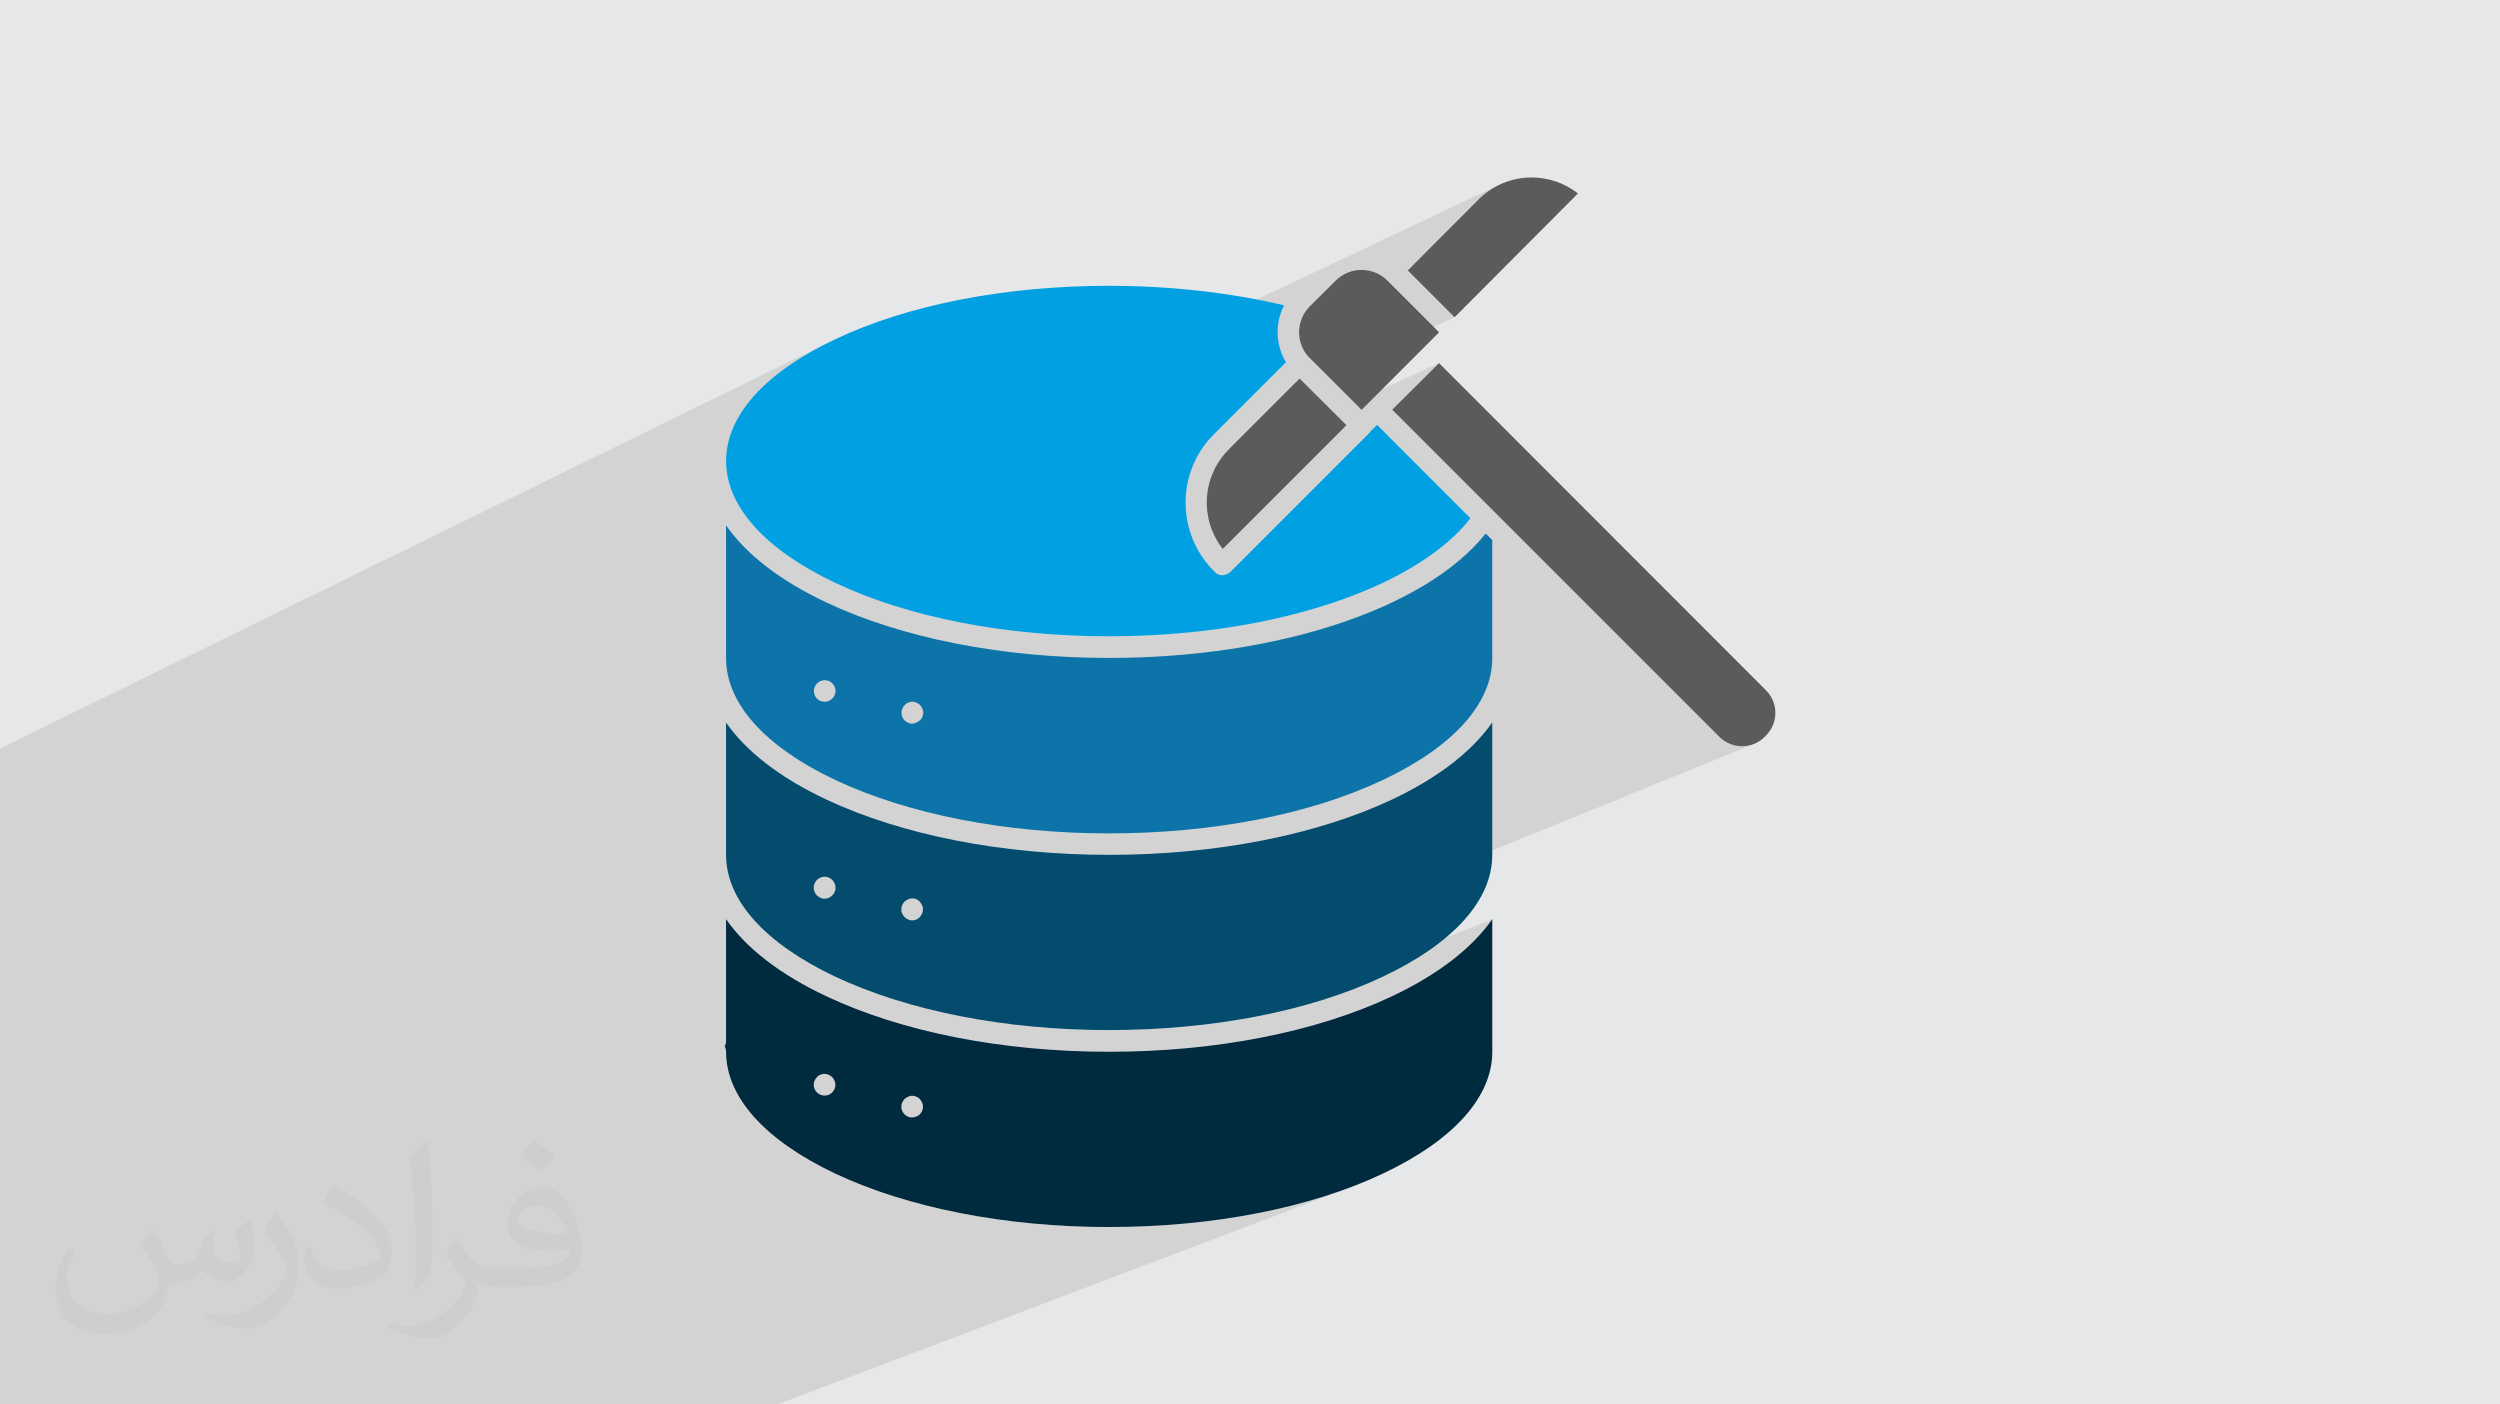
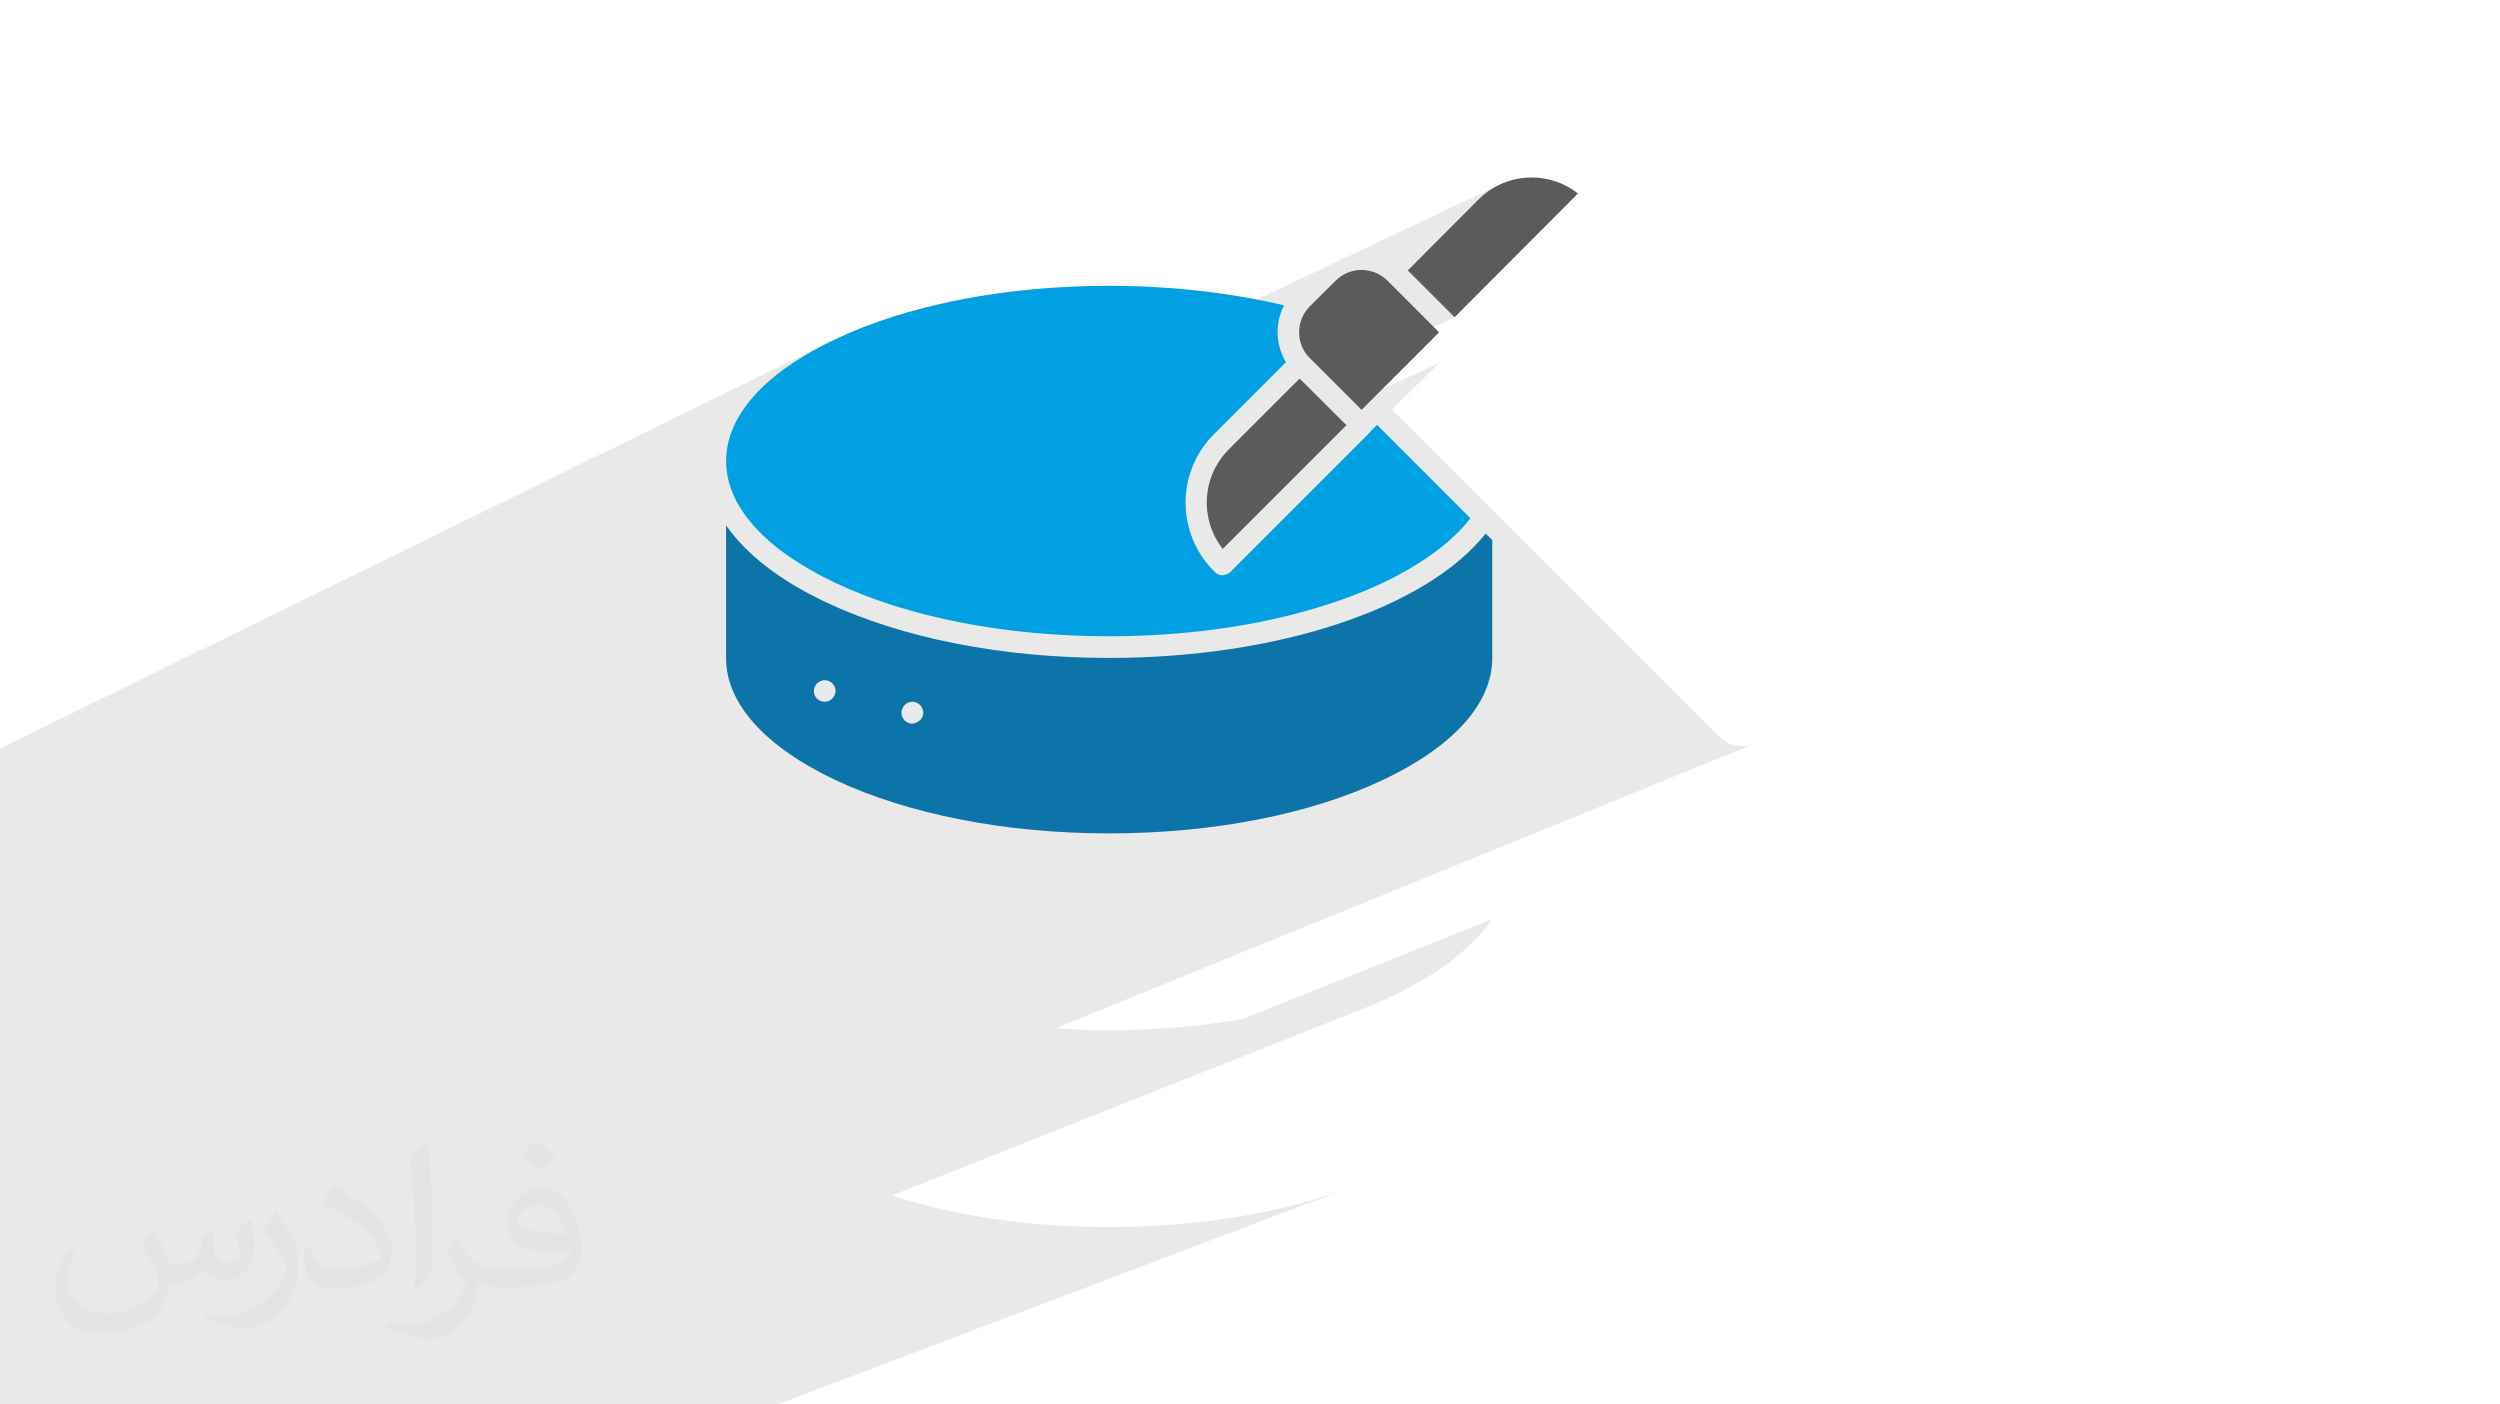
<svg xmlns="http://www.w3.org/2000/svg" xml:space="preserve" width="94.192mm" height="52.917mm" version="1.1" style="shape-rendering:geometricPrecision; text-rendering:geometricPrecision; image-rendering:optimizeQuality; fill-rule:evenodd; clip-rule:evenodd" viewBox="0 0 9404.92 5283.66">
  <defs>
    <style type="text/css">
   
    .fil3 {fill:#5B5B5B}
    .fil4 {fill:#00A0E3}
    .fil7 {fill:#002A3D}
    .fil6 {fill:#034C6E}
    .fil5 {fill:#0C74A8}
    .fil0 {fill:#E6E7E8}
    .fil2 {fill:#373435;fill-opacity:0.031}
    .fil1 {fill:#2B2A29;fill-opacity:0.102}
   
  </style>
  </defs>
  <g id="Layer_x0020_1">
-     <polygon class="fil0" points="-0,0 9404.92,0 9404.92,5283.66 -0,5283.66 " />
    <polygon class="fil1" points="328.66,5283.66 274.74,5283.66 258.2,5283.66 245.69,5283.66 231.58,5283.66 195.45,5283.66 176.89,5283.66 156.94,5283.66 138.06,5283.66 121.38,5283.66 105.73,5283.66 93.58,5283.66 77.95,5283.66 -0,5283.66 -0,5189.52 -0,5188.03 -0,5113.76 -0,5101.32 -0,5080.45 -0,5074.63 -0,5064.05 -0,5000.33 -0,4922.94 -0,4919.64 -0,4915.64 -0,4910.58 -0,4908.31 -0,4904.93 -0,4890.34 -0,4882.79 -0,4874.63 -0,4866.91 -0,4842.1 -0,4720.88 -0,4720.85 -0,4720.05 -0,4714.18 -0,4709.09 -0,4703.37 -0,4688.64 -0,4680.87 -0,4672.63 -0,4641.46 -0,4639.86 -0,4639.24 -0,4551.04 -0,4474.37 -0,4469.57 -0,4460.46 -0,4418.38 -0,4396.66 -0,4388.14 -0,4326.17 -0,4253.55 -0,4252.86 -0,4251.85 -0,4251.1 -0,4230.5 -0,4222.91 -0,4220.25 -0,4218.4 -0,4215.31 -0,4207.09 -0,4199.27 -0,4192.28 -0,4185.69 -0,4180.51 -0,4173.38 -0,4131.05 -0,4045.52 -0,4022.09 -0,4014.42 -0,4006.78 -0,3998.46 -0,3983.45 -0,3968.6 -0,3964.59 -0,3964.3 -0,3959.65 -0,3953.72 -0,3926.95 -0,3926.7 -0,3882.12 -0,3845.57 -0,3812.81 -0,3736.32 -0,3721.1 -0,3687.61 -0,3650.58 -0,3625.72 -0,3500 -0,3467.46 -0,3423.33 -0,3415.63 -0,3378.75 -0,3363.17 -0,3275.74 -0,3052.78 -0,2815.76 3117.36,1288.13 3093.58,1300.19 3070.51,1312.45 3048.15,1324.92 3026.51,1337.58 3005.59,1350.45 2985.41,1363.49 2965.95,1376.71 2947.24,1390.11 2929.27,1403.67 2912.04,1417.4 2895.58,1431.3 2879.86,1445.34 2864.91,1459.54 2850.72,1473.88 2837.3,1488.36 2824.67,1502.96 2812.81,1517.69 2801.75,1532.55 2791.46,1547.53 2781.98,1562.61 2773.29,1577.8 2765.41,1593.1 2758.34,1608.48 2752.08,1623.96 2746.65,1639.52 2742.04,1655.16 2738.25,1670.87 2735.3,1686.66 2733.18,1702.5 2731.91,1718.41 2731.48,1734.36 2731.91,1750.32 2733.19,1766.23 2735.32,1782.07 2738.28,1797.85 2742.09,1813.56 2746.72,1829.2 2752.18,1844.77 2758.46,1860.24 2765.55,1875.62 2773.46,1890.92 2782.17,1906.1 2791.68,1921.19 2801.99,1936.17 2813.08,1951.03 2824.96,1965.75 2837.61,1980.36 2851.04,1994.84 2864.33,2008.25 5642.41,694.13 5630.03,700.27 5617.91,707.04 5606.08,714.45 5594.56,722.5 5583.38,731.16 5572.55,740.47 5562.11,750.39 5295.96,1017.36 5472.09,1193.48 4994.64,1414.02 5093.25,1512.63 5413.49,1365.94 5237.93,1540.69 5237.38,1541.24 5609.45,1913.31 5610.43,1914.08 5611.37,1914.88 5612.28,1915.72 5613.16,1916.58 5614.02,1917.47 5614.84,1918.38 5615.63,1919.31 5616.4,1920.26 6467.75,2771.61 6477.01,2780 6486.88,2787.27 6497.25,2793.42 6508.05,2798.45 6519.17,2802.37 6530.54,2805.16 6542.09,2806.84 6553.7,2807.4 6565.3,2806.84 6576.81,2805.16 6588.14,2802.37 6599.19,2798.45 3970.6,3868.58 3991.23,3869.9 4026.98,3871.77 4062.94,3873.23 4099.06,3874.27 4135.36,3874.9 4171.79,3875.11 4208.23,3874.9 4244.51,3874.28 4280.64,3873.25 4316.6,3871.81 4352.38,3869.95 4387.96,3867.69 4423.33,3865.04 4458.48,3861.97 4493.4,3858.51 4528.06,3854.65 4562.48,3850.4 4596.62,3845.76 4630.47,3840.73 4664.03,3835.3 4675.33,3833.34 5613.93,3457.63 5606.67,3467.81 5599.12,3477.93 5591.27,3487.99 5583.11,3497.99 5574.65,3507.93 5565.89,3517.79 5556.85,3527.6 5547.5,3537.33 5537.86,3547 5527.93,3556.6 5517.7,3566.11 5507.18,3575.57 5496.38,3584.94 5485.29,3594.25 5473.89,3603.47 5462.23,3612.62 5450.27,3621.7 5438.03,3630.68 5425.51,3639.59 5412.7,3648.43 5399.61,3657.16 5386.25,3665.83 5372.6,3674.41 5358.67,3682.89 5344.47,3691.29 5329.99,3699.6 5315.23,3707.83 5300.21,3715.95 5284.91,3723.98 5269.33,3731.93 5253.5,3739.78 5237.38,3747.53 5210.38,3760 5182.84,3772.11 5154.79,3783.86 5126.23,3795.24 3354.43,4497.7 3363.9,4500.77 3393.74,4509.93 3424.02,4518.74 3454.69,4527.19 3485.77,4535.25 3517.24,4542.97 3549.08,4550.31 3581.27,4557.27 3613.82,4563.86 3646.71,4570.07 3679.91,4575.9 3713.43,4581.34 3747.25,4586.41 3781.36,4591.08 3815.73,4595.35 3850.38,4599.24 3885.27,4602.72 3920.39,4605.81 3955.75,4608.49 3991.32,4610.77 4027.07,4612.64 4063.03,4614.09 4099.15,4615.14 4135.45,4615.77 4171.88,4615.98 4208.32,4615.77 4244.6,4615.15 4280.74,4614.11 4316.69,4612.68 4352.47,4610.82 4388.06,4608.56 4423.42,4605.9 4458.58,4602.84 4493.5,4599.38 4528.16,4595.52 4562.57,4591.27 4596.71,4586.63 4630.57,4581.59 4664.12,4576.17 4697.37,4570.36 4730.29,4564.17 4762.88,4557.6 4795.12,4550.65 4826.99,4543.32 4858.49,4535.62 4889.62,4527.55 4920.33,4519.11 4950.64,4510.29 4980.52,4501.12 5009.96,4491.58 5038.95,4481.68 5067.48,4471.42 5095.54,4460.81 2924.09,5283.66 2434.5,5283.66 1372.03,5283.66 1363.79,5283.66 1174.6,5283.66 1052.08,5283.66 976.23,5283.66 764.43,5283.66 758.53,5283.66 748.53,5283.66 735.54,5283.66 721.13,5283.66 691.14,5283.66 684.22,5283.66 665.33,5283.66 645,5283.66 625.79,5283.66 566.64,5283.66 565.5,5283.66 494.68,5283.66 " />
    <path class="fil2" d="M578.49 4627.69c17.95,27.21 29.6,53.36 40.96,82.43 8.45,16.91 12.93,48.09 52.57,48.09 11.61,0 28.28,-3.42 43.06,-11.61 16.63,-8.73 29.32,-21.94 35.94,-42l15.85 -53.36 38.57 -19.02 2.64 2.64c-5.27,20.09 -6.59,39.36 -6.59,54.43 0,44.63 38.57,61.56 69.22,61.56 17.95,0 34.09,-8.73 34.09,-25.11 0,-21.13 -8.98,-57.06 -20.62,-89.29 17.95,-17.95 35.94,-35.94 56.53,-50.47l3.17 1.6c8.98,38.04 14,75.56 14,100.66 0,24.57 -10.83,51.79 -19.81,69.49 -18.49,34.87 -51.25,62.62 -90.87,62.62 -30.1,0 -63.65,-15.07 -86.66,-43.06l-1.32 0c-21.66,26.96 -55.22,51.25 -108.86,51.25l-16.63 0c-2.64,35.41 -10.29,60.49 -21.94,82.95 -31.95,62.34 -126.81,106.47 -216.1,106.47 -124.17,0 -186.51,-71.59 -186.51,-166.96 0,-58.91 19.27,-113.6 48.88,-152.42l24.29 10.04c-18.49,35.41 -30.91,68.68 -30.91,101.45 0,89.29 72.66,131.83 156.4,131.83 77.68,0 173.83,-49.41 191.28,-106.72 -6.59,-62.62 -30.1,-91.93 -66.04,-148.99 10.83,-19.02 24.83,-38.04 42.28,-58.38l3.17 0 0 0 0 0 -0.02 -0.09zm1432.13 -336.04c26.15,16.39 51.79,35.66 76.87,57.85 -14,19.81 -31.45,37.79 -53.11,53.64 -25.11,-20.34 -50.19,-37.79 -75.84,-56.27 17.42,-19.55 34.62,-38.29 52.04,-55.22l0 0 0 0 0 0 0 0 0 0 0.03 0zm13.47 244.11c-42.28,0 -76.87,27.75 -76.87,48.34 0,44.13 84.53,57.85 185.72,57.31 -12.68,-51.79 -57.06,-105.68 -108.86,-105.68l0.01 0.03zm-94.86 236.19c54.96,0 103.04,-1.6 139.74,-10.83 40.96,-10.29 75.56,-30.91 75.56,-45.17 0,-3.7 0,-8.19 -1.32,-11.89 -22.98,2.11 -49.41,2.11 -72.38,2.11 -74.49,0 -131.55,-16.91 -154.02,-58.66 -5.55,-11.61 -9.51,-24.57 -9.51,-39.36 0,-40.43 17.42,-79.79 48.09,-107 25.61,-22.45 53.89,-36.44 82.67,-36.44 52.04,0 93.51,41.75 122.57,107.54 15.85,35.94 26.68,77.4 26.68,129.72 0,34.87 -9.51,64.19 -31.17,85.85 -40.43,39.11 -114.92,53.89 -229.04,53.89l-51.79 0 0 0 -13.47 0c-28.28,0 -48.62,-5.02 -64.72,-17.42l-2.64 0c0.79,6.59 1.32,12.93 1.32,19.02 0,25.61 -8.45,58.38 -25.61,84.53 -50.72,75.3 -105.68,108.04 -153.24,108.04 -48.09,0 -107,-18.49 -160.11,-42.54l9.51 -18.49c17.17,7.13 40.96,11.89 73.7,11.89 85.85,0 198.66,-82.43 212.66,-163 -3.17,-6.59 -8.98,-15.32 -17.17,-24.57 -25.11,-29.85 -40.96,-54.68 -55.75,-80.83 12.68,-25.11 24.29,-45.17 35.13,-63.4l4.49 -0.53c36.72,74.77 69.99,117.55 144.23,117.55l11.61 0 0 0 53.89 0 0 0 0 0 0 0 0 0 0 0 0.09 0.01zm-371.98 79c6.34,-34.34 6.87,-72.91 6.87,-108.86l0 -53.36c0,-99.6 -12.68,-244.36 -22.98,-338.68 17.95,-19.27 43.06,-42 62.87,-57.31l5.81 1.6c13.47,118.62 16.63,256 16.63,383.06 0,33.3 -1.32,65.79 -4.49,89.55 -1.85,30.1 -19.27,52.83 -56.53,87.7l-8.19 -3.7zm-382.8 -157.19c1.85,46.77 24.83,83.49 105.15,83.49 49.93,0 92.19,-12.93 138.96,-35.13 8.45,-3.7 12.93,-8.73 12.93,-12.93 0,-29.32 -22.45,-68.15 -60.23,-103.55 -36.72,-33.3 -85.34,-62.62 -130.76,-82.18 -15.6,-6.59 -20.62,-13.47 -20.62,-20.09 0,-13.47 17.95,-41.75 32.77,-62.09l5.02 -0.53c52.04,27.21 110.17,67.64 153.24,112.53 39.11,41.47 63.4,83.49 63.4,129.19 0,33.81 -10.29,65.51 -26.96,95.11 -57.06,28.79 -117.83,50.72 -178.06,50.72 -73.17,0 -123.1,-34.34 -123.1,-114.92 0,-8.73 0,-22.19 3.17,-39.64l25.11 0 0 0 0 0 0 0 0 0 0 0 -0.02 0zm-132.37 -132.9l45.45 73.45c16.63,27.21 32.23,56.81 32.23,103.55l0 59.7c0,48.34 -30.91,100.13 -80.83,151.38 -39.11,34.62 -73.7,49.41 -105.68,49.41 -47.55,0 -101.98,-14.79 -164.85,-41.75l7.13 -18.49c19.81,5.27 42.79,9.77 71.06,9.77 90.36,-0.53 182.8,-66.57 225.08,-147.15 5.02,-9.26 6.87,-17.95 6.87,-24.04 0,-9.26 -5.02,-19.55 -8.98,-28.79 -22.98,-43.31 -48.62,-82.95 -76.87,-119.68 14.79,-23.25 29.6,-45.7 45.7,-67.9l3.7 0.53 0 0 0 0 0 0 0 0 0 0 -0.02 0.01z" />
    <g id="_2202508142000">
-       <path class="fil3" d="M5237.38 1541.24l372.07 372.08c2.66,2.01 4.94,4.38 6.95,6.95l851.35 851.35c47.71,47.71 124.39,47.71 171.28,0l4.02 -4.02c23.85,-23.8 35.78,-54.91 35.78,-85.91 0,-31 -11.92,-61.93 -35.78,-85.36l-1229.56 -1230.38 -175.56 174.75 -0.55 0.55z" />
      <path class="fil3" d="M5562.11 750.39l-266.15 266.97 176.12 176.12 464.11 -465.75c-50.68,-39.72 -111.23,-59.53 -171.7,-60.05l-3.19 0c-72.47,0.19 -144.58,28.09 -199.2,82.71z" />
      <path class="fil3" d="M4927.18 1152.71c-50.54,51.36 -53.19,131.79 -7.77,186.09l202.9 202.89 29.34 -29.34 0.09 -0.09 232.69 -232.7 0.1 -0.09 29.34 -29.34 -193.67 -193.68 -0.64 -0.63c-25.87,-25.88 -61.42,-40.4 -97.79,-40.4 -36.37,0 -71.11,14.52 -96.97,40.4l-97.61 96.87z" />
      <path class="fil3" d="M4889.16 1424.16l-266.6 266.6c-101,101 -110.68,261.76 -22.58,374.08l465.3 -465.3 -0.55 -0.55 -175.57 -174.84z" />
      <path class="fil4" d="M3141.85 1276.29c-264.96,125.2 -410.37,287.61 -410.37,458.08 0,170.45 146.23,332.86 410.37,458.08 274.64,130.05 640.59,201.16 1030.03,201.16 316.69,0 617.2,-46.88 870.09,-135.72 223.73,-78.32 396.2,-187.64 489.79,-308.09l-351.33 -351.51 -22.49 22.49c-1.73,2.74 -3.74,5.39 -6.12,7.77l-523.52 523.52c-8.87,7.31 -19.37,11.33 -29.88,12.15 -10.5,0 -21.02,-4.02 -28.24,-12.15l-4.02 -4.02c-141.39,-142.21 -141.39,-372.44 0,-513.83l271.54 -271.54c-39.39,-65.43 -41.77,-146.96 -6.95,-213.87 -201.98,-48.07 -429.29,-73.57 -658.04,-73.57 -390.27,-0.09 -756.22,71.01 -1030.86,201.08z" />
      <path class="fil5" d="M3142.58 2591.47c0.83,2.38 0.83,5.67 0.83,8.05 -0.83,21.85 -18.56,40.4 -41.23,40.4 -22.67,0 -40.39,-17.73 -40.39,-40.4 0,-2.38 0,-5.67 0.82,-8.05l2.47 -7.31c0.82,-2.47 2.47,-4.84 4.01,-7.31 12.16,-18.55 37.2,-23.39 55.76,-11.33 4.02,3.2 8.05,6.49 11.33,11.33 1.65,2.38 2.48,4.84 4.02,7.31l2.38 7.31zm289.27 130.88c-2.47,0 -5.67,0 -8.05,-0.82l-7.31 -2.47c-2.38,-0.84 -4.84,-2.39 -7.32,-4.02 -11.32,-7.31 -17.72,-20.2 -17.72,-33.91 0,-2.38 0,-5.67 0.82,-8.05l2.48 -7.31c0.82,-2.47 2.37,-4.84 4.01,-7.32 1.65,-2.46 3.21,-4.01 4.85,-6.49 9.68,-9.68 23.39,-13.7 36.36,-11.32l7.32 2.47c2.38,0.82 4.84,2.47 7.31,4.02 2.38,1.65 4.02,3.2 6.49,4.83 1.65,1.66 3.2,4.03 4.84,6.49 1.65,2.39 2.47,4.85 4.02,7.32l2.47 7.31c0.82,2.38 0.82,5.67 0.82,8.05 0,10.5 -4.01,21.02 -12.15,28.24 -1.65,1.64 -4.02,3.21 -6.49,4.84 -2.47,1.65 -4.84,2.47 -7.31,4.01l-7.32 2.48c-3.29,0.83 -5.75,1.65 -8.13,1.65l0 0zm740.76 -247.23c-401.5,0 -779.6,-74.31 -1064.76,-209.2 -173.29,-81.62 -300.78,-180.6 -376.46,-289.63l0 499.66c0,170.45 146.23,332.86 410.37,458.07 274.64,129.22 640.59,201.16 1030.03,201.16 389.34,0 756.12,-71.09 1030.85,-201.16 264.96,-125.21 411.2,-287.61 411.2,-458.07l0 -444.01 -24.77 -24.76c-224.28,281.86 -783.08,467.94 -1416.46,467.94l0 0z" />
-       <path class="fil6" d="M3142.58 3331.51c0.83,5.66 0.83,10.5 0,16.17l-2.38 7.31c-0.82,2.48 -2.47,4.85 -4.02,7.33 -3.2,4.01 -6.48,8.04 -11.33,11.32 -2.47,1.65 -4.84,2.48 -7.31,4.02 -4.84,2.38 -9.69,3.2 -15.36,3.2 -2.47,0 -5.66,0 -8.04,-0.82l-7.31 -2.47c-2.47,-0.82 -4.85,-2.48 -7.32,-4.02 -2.47,-1.64 -4.01,-3.2 -6.48,-4.85 -1.66,-1.64 -3.21,-4.01 -4.85,-6.49 -1.64,-2.37 -2.47,-4.83 -4.02,-7.3l-2.46 -7.31c-0.83,-5.67 -0.83,-10.52 0,-16.18l2.46 -7.33c0.83,-2.37 2.47,-4.83 4.02,-7.3 1.65,-2.47 3.2,-4.02 4.85,-6.49 1.64,-1.65 4.01,-3.2 6.48,-4.85 2.47,-1.64 4.85,-2.37 7.32,-4.01l7.31 -2.48c16.18,-3.19 33.09,4.03 42.04,17.74 1.65,2.46 2.48,4.84 4.02,7.31l2.38 7.5zm289.27 130.86c-2.47,0 -5.67,0 -8.05,-0.82l-7.31 -2.46c-2.38,-0.83 -4.84,-2.48 -7.32,-4.03 -4.02,-3.19 -8.04,-6.48 -11.32,-11.32 -1.65,-2.47 -2.47,-4.84 -4.02,-7.32l-2.47 -7.3c-0.82,-4.85 -0.82,-10.51 0,-16.18l2.47 -7.32c0.82,-2.47 2.47,-4.84 4.02,-7.31 1.65,-2.47 3.2,-4.02 4.83,-6.49 1.66,-1.65 4.03,-3.2 6.49,-4.84 2.48,-1.65 4.85,-2.47 7.32,-4.02 15.36,-6.49 32.35,-3.2 43.59,8.87 1.65,1.65 3.21,4.02 4.84,6.49 1.65,2.47 2.47,4.84 4.02,7.31l2.47 7.32c0.83,4.83 0.83,10.5 0,16.18l-2.47 7.3c-0.82,2.48 -2.47,4.85 -4.02,7.32 -1.64,2.47 -3.2,4.02 -4.84,6.49 -7.22,8.14 -17.73,12.14 -28.24,12.14l0 0zm1805.53 -454.86c-285.16,134.08 -663.27,208.38 -1064.77,208.38 -401.5,0 -779.6,-74.31 -1064.76,-208.38 -173.29,-81.62 -300.78,-180.34 -376.46,-289.28l0 497.67c0,170.45 146.23,332.86 410.37,458.08 274.64,129.22 640.59,201.15 1030.03,201.15 389.34,0 756.12,-71.09 1030.85,-201.15 264.96,-125.22 411.2,-287.62 411.2,-458.08l0 -498.3c-75.68,108.95 -203.17,207.83 -376.46,289.91l0 0z" />
-       <path class="fil7" d="M3135.36 4103.8c-6.49,10.5 -19.37,17.72 -33.08,17.72 -13.71,0 -25.87,-6.49 -33.91,-17.72 -1.65,-2.48 -2.48,-4.84 -4.02,-7.31l-2.47 -7.32c-0.83,-4.83 -0.83,-10.5 0,-16.18l2.47 -7.31c0.82,-2.47 2.47,-4.84 4.02,-7.31 1.65,-2.47 3.2,-4.02 4.84,-6.49 9.69,-9.69 23.39,-13.71 36.37,-11.33l7.31 2.47c2.38,0.81 4.84,2.47 7.32,4.02 2.37,1.65 4.01,3.2 6.48,4.84 1.65,1.65 3.2,4.02 4.84,6.49 1.65,2.47 2.48,4.84 4.02,7.31l2.47 7.31c0.83,4.85 0.83,10.51 0,16.18l-2.47 7.32c-1,2.47 -2.65,4.83 -4.2,7.31zm324.73 88.84c-7.31,6.49 -17.73,10.51 -28.24,11.33 -13.71,0 -25.86,-6.48 -33.91,-17.73 -1.65,-2.46 -2.47,-4.84 -4.02,-7.31l-2.47 -7.31c-0.82,-4.84 -0.82,-10.52 0,-16.19l2.47 -7.3c0.83,-2.48 2.47,-4.84 4.02,-7.31 1.64,-2.48 3.2,-4.03 4.84,-6.5 1.65,-1.64 4.02,-3.2 6.49,-4.84 2.47,-1.65 4.84,-2.47 7.31,-4.01l7.31 -2.47c12.89,-2.48 26.69,1.64 36.38,11.32 1.64,1.64 3.2,4.02 4.83,6.5 1.65,2.47 2.48,4.83 4.02,7.31l2.47 7.3c0.83,4.85 0.83,10.52 0,16.19l-2.47 7.31c-0.82,2.47 -2.47,4.85 -4.02,7.31 -1.82,2.38 -3.37,4.02 -5.02,6.4l0 0zm1777.29 -445.11c-285.16,134.91 -663.27,209.21 -1064.77,209.21 -401.5,0 -779.6,-74.31 -1064.76,-209.21 -173.29,-81.61 -300.78,-180.59 -376.46,-289.62l0 458.45c0,7.31 -1.92,14.16 -5.3,20.01 3.38,5.94 5.39,12.89 5.39,20.38 0,170.45 146.23,332.87 410.37,458.08 274.64,129.23 640.59,201.17 1030.03,201.17 389.35,0 756.12,-71.1 1030.86,-201.17 264.95,-125.21 411.19,-287.62 411.19,-458.08l0 -499.11c-75.77,108.95 -203.26,207.75 -376.55,289.9l0 0z" />
    </g>
  </g>
</svg>